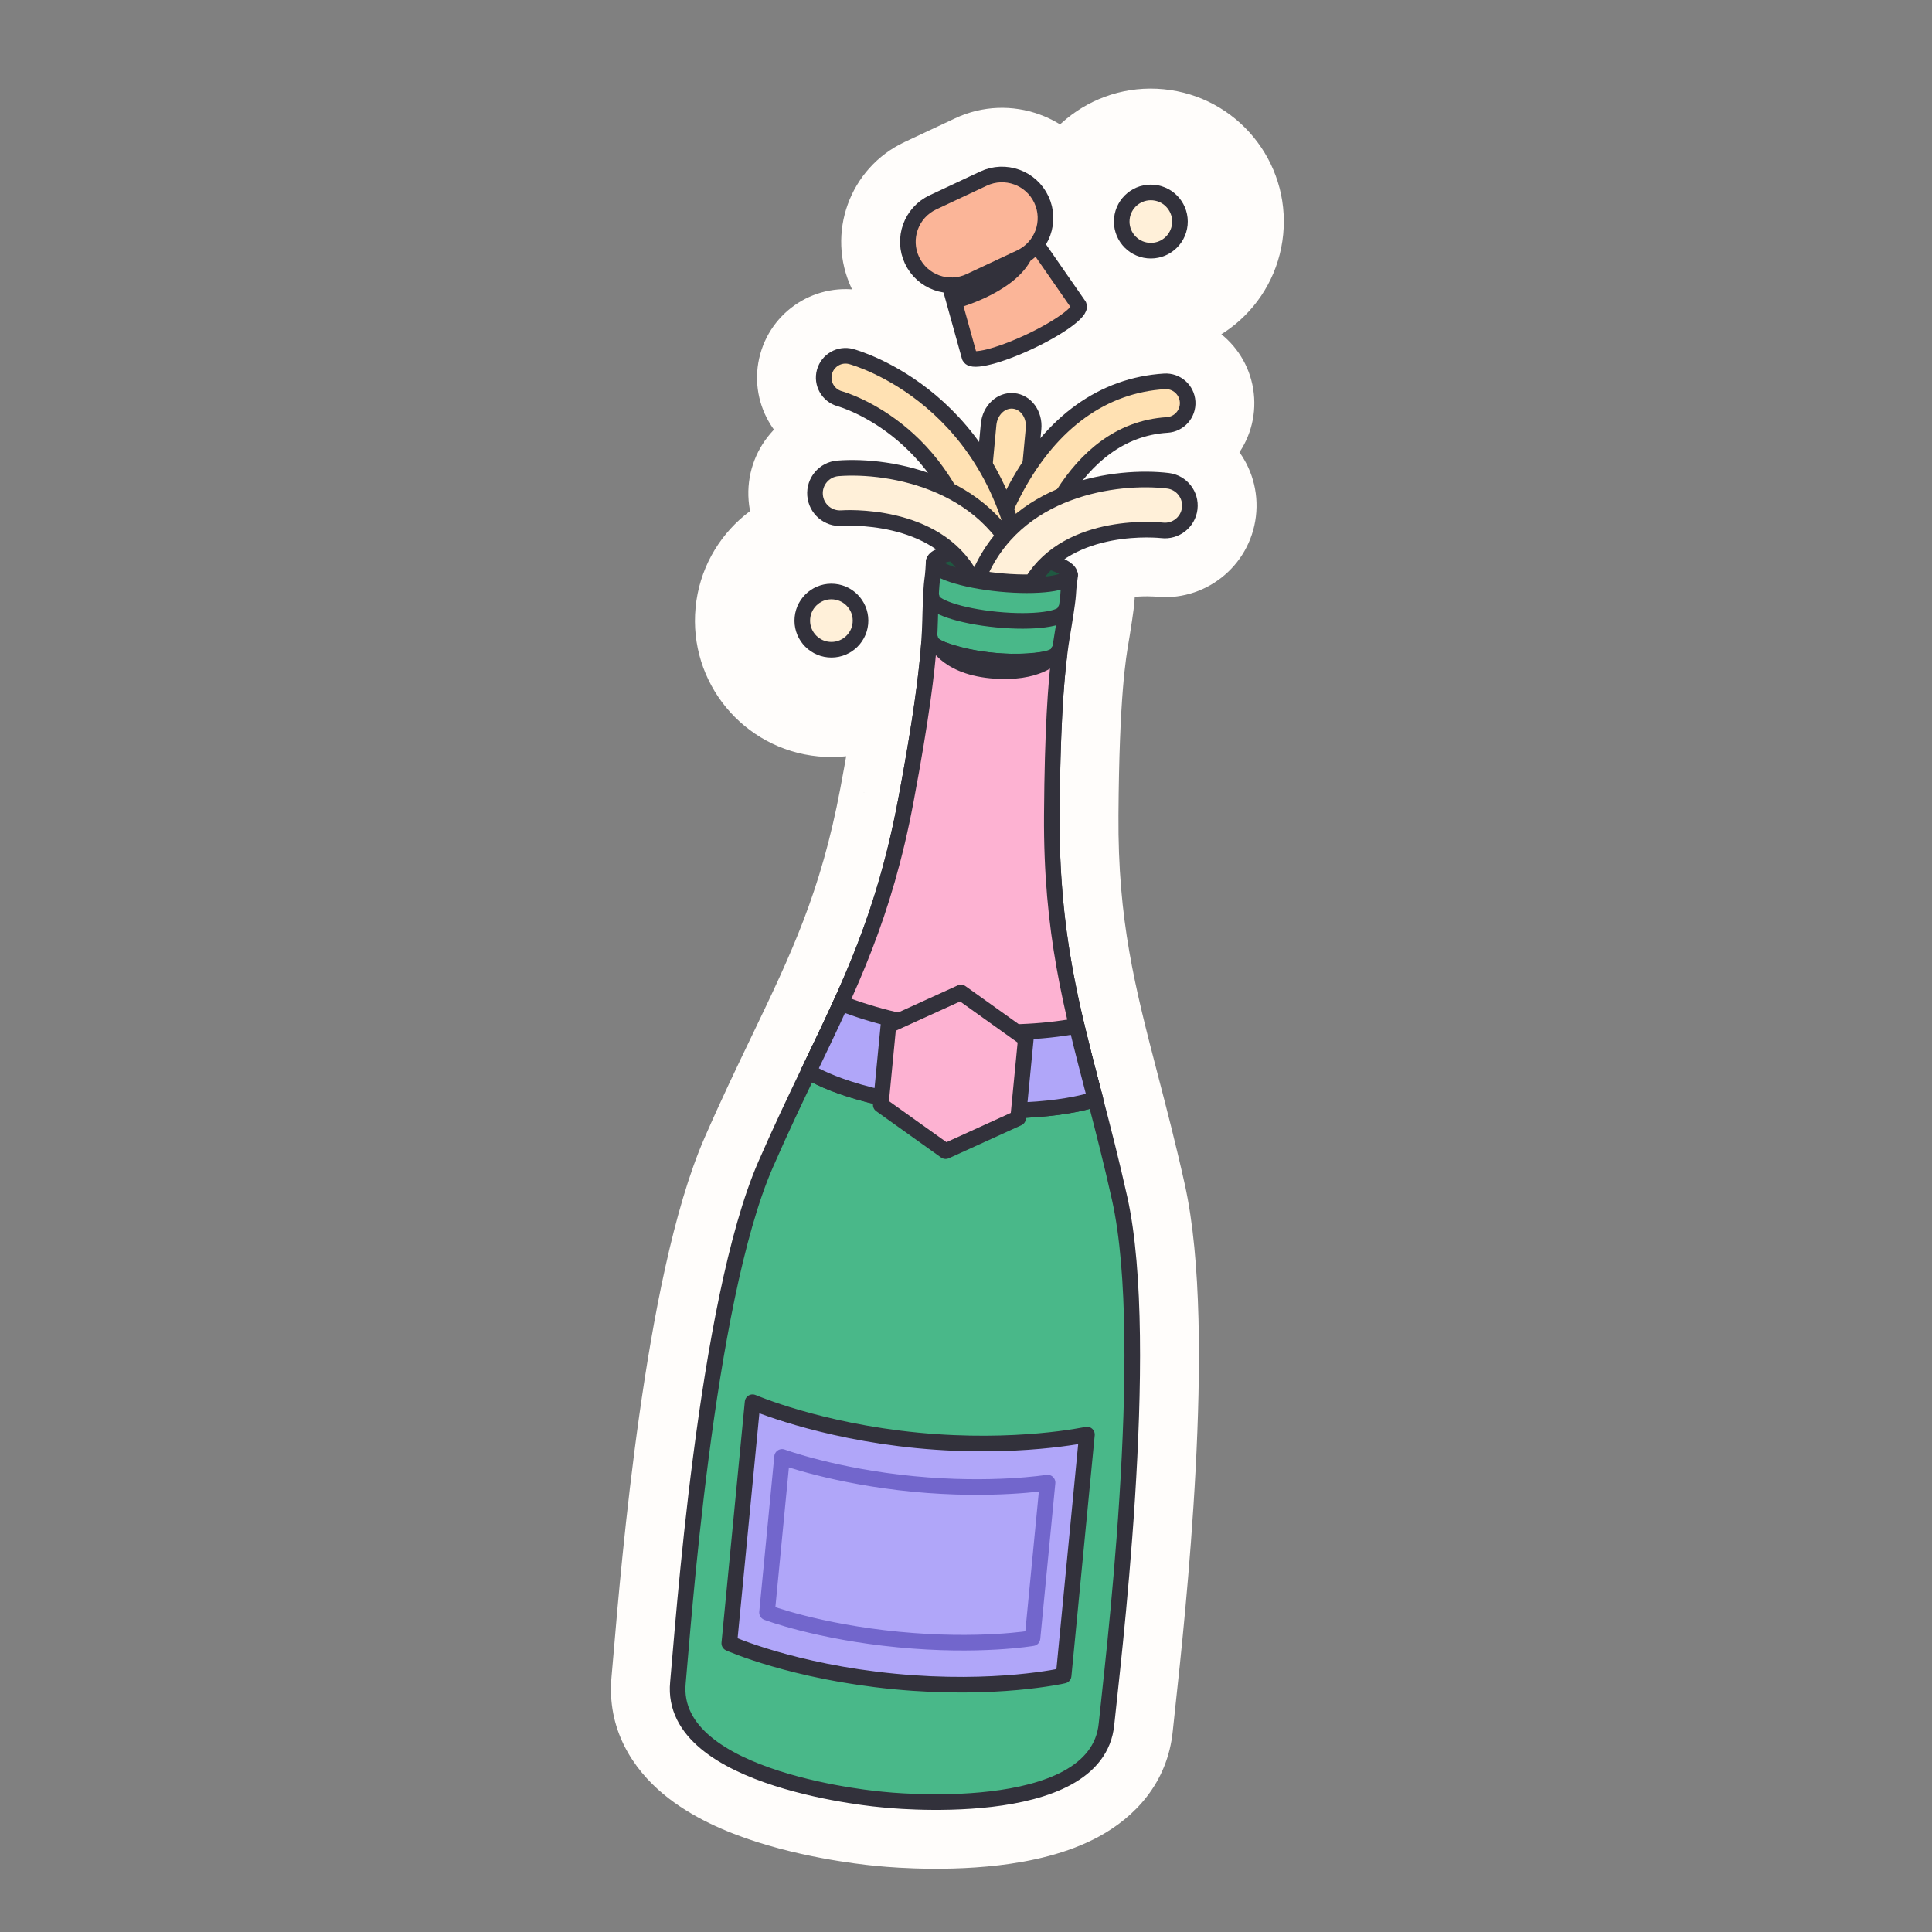
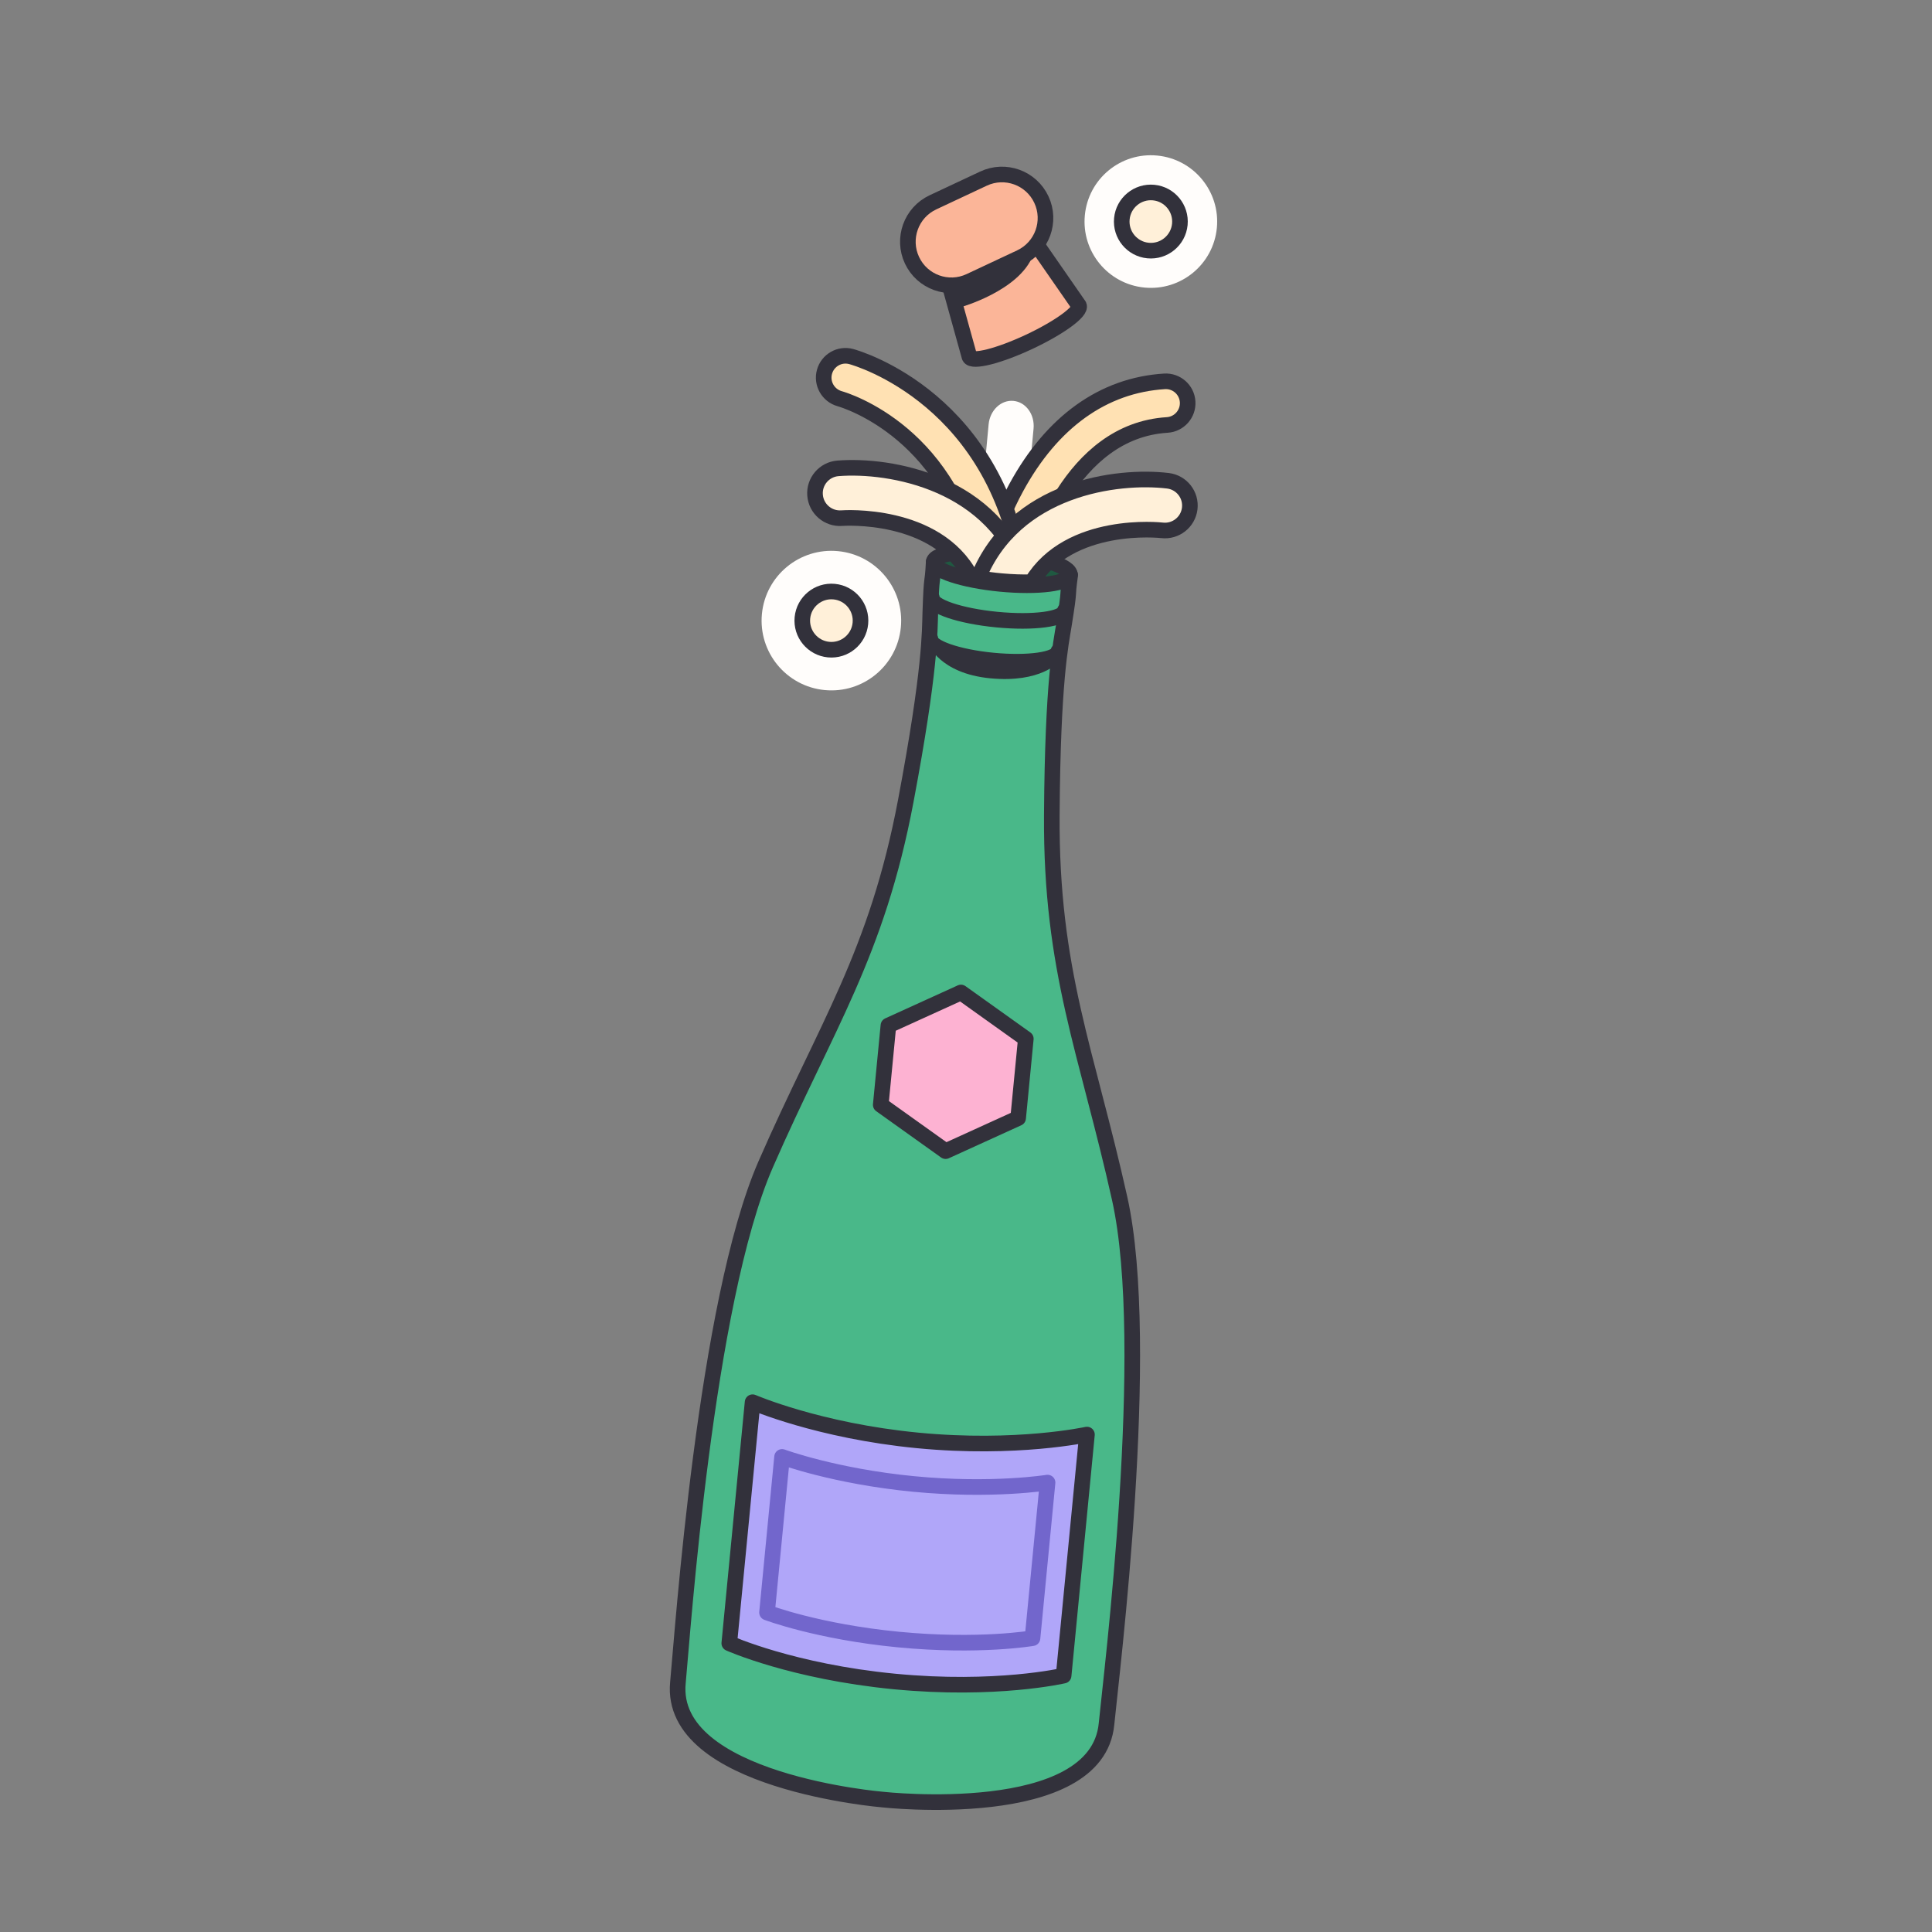
<svg xmlns="http://www.w3.org/2000/svg" width="128" height="128" viewBox="0 0 128 128" fill="none">
  <rect x="0" y="0" width="128" height="128" fill="#808080" stroke="none" />
  <mask id="path-1-outside-1_1164_1470" maskUnits="userSpaceOnUse" x="37.585" y="2.62" width="51.365" height="123.293" fill="black">
    <rect fill="white" x="37.585" y="2.62" width="51.365" height="123.293" />
-     <path fill-rule="evenodd" clip-rule="evenodd" d="M80.62 15.102C80.386 17.517 78.239 19.285 75.824 19.052C73.409 18.818 71.64 16.671 71.874 14.256C72.107 11.841 74.254 10.072 76.67 10.306C79.085 10.539 80.853 12.686 80.62 15.102ZM68.993 13.22C69.466 14.227 69.306 15.368 68.675 16.196L71.482 20.242C71.665 20.63 70.189 21.706 68.187 22.646C66.185 23.585 64.414 24.032 64.232 23.644L62.914 18.9C61.874 18.856 60.894 18.25 60.422 17.242C59.745 15.8 60.365 14.083 61.807 13.406L65.157 11.834C66.599 11.157 68.317 11.778 68.993 13.22ZM68.254 30.776L68.476 28.397C68.563 27.459 67.967 26.637 67.145 26.56C66.322 26.483 65.585 27.182 65.498 28.12L65.248 30.803C61.906 25.197 56.694 23.705 56.396 23.623C55.627 23.414 54.837 23.867 54.624 24.635C54.412 25.403 54.863 26.198 55.63 26.415C55.873 26.483 60.122 27.741 62.851 32.459C60.264 31.16 57.369 30.882 55.517 31.029C54.607 31.102 53.927 31.899 54 32.809C54.072 33.719 54.869 34.399 55.779 34.327C55.842 34.322 61.23 33.946 63.814 37.41L61.861 37.221C61.821 37.961 61.792 38.182 61.764 38.389C61.725 38.679 61.69 38.941 61.635 40.575C61.632 40.676 61.629 40.786 61.626 40.906C61.593 42.263 61.525 45.02 60.014 53.043C58.609 60.506 56.429 65.045 53.793 70.535C52.827 72.548 51.799 74.688 50.726 77.146C47.124 85.397 45.556 103.937 45.046 109.963C44.989 110.632 44.946 111.147 44.914 111.476C44.277 118.061 58.495 119.228 58.495 119.228C58.495 119.228 72.673 120.807 73.309 114.222C73.341 113.893 73.397 113.379 73.47 112.711C74.124 106.7 76.137 88.202 74.183 79.415C73.601 76.796 73.002 74.499 72.44 72.339C70.904 66.445 69.635 61.573 69.685 53.978C69.74 45.815 70.202 43.095 70.429 41.758L70.429 41.757C70.449 41.639 70.467 41.531 70.483 41.431C70.743 39.817 70.758 39.553 70.776 39.261C70.788 39.052 70.802 38.83 70.905 38.095L68.83 37.895C71.55 34.536 76.92 35.128 76.983 35.136C77.889 35.245 78.713 34.598 78.822 33.691C78.931 32.784 78.284 31.961 77.377 31.852C75.624 31.642 72.917 31.778 70.39 32.816C71.855 30.486 74.073 28.357 77.329 28.155C78.127 28.105 78.733 27.418 78.684 26.621C78.635 25.823 77.948 25.216 77.15 25.266C73.594 25.487 70.546 27.383 68.254 30.776ZM54.636 45.719C57.178 45.965 59.438 44.104 59.683 41.562C59.929 39.021 58.068 36.761 55.526 36.515C52.985 36.27 50.725 38.131 50.479 40.672C50.234 43.214 52.095 45.474 54.636 45.719Z" />
  </mask>
  <path fill-rule="evenodd" clip-rule="evenodd" d="M80.62 15.102C80.386 17.517 78.239 19.285 75.824 19.052C73.409 18.818 71.64 16.671 71.874 14.256C72.107 11.841 74.254 10.072 76.67 10.306C79.085 10.539 80.853 12.686 80.62 15.102ZM68.993 13.22C69.466 14.227 69.306 15.368 68.675 16.196L71.482 20.242C71.665 20.63 70.189 21.706 68.187 22.646C66.185 23.585 64.414 24.032 64.232 23.644L62.914 18.9C61.874 18.856 60.894 18.25 60.422 17.242C59.745 15.8 60.365 14.083 61.807 13.406L65.157 11.834C66.599 11.157 68.317 11.778 68.993 13.22ZM68.254 30.776L68.476 28.397C68.563 27.459 67.967 26.637 67.145 26.56C66.322 26.483 65.585 27.182 65.498 28.12L65.248 30.803C61.906 25.197 56.694 23.705 56.396 23.623C55.627 23.414 54.837 23.867 54.624 24.635C54.412 25.403 54.863 26.198 55.63 26.415C55.873 26.483 60.122 27.741 62.851 32.459C60.264 31.16 57.369 30.882 55.517 31.029C54.607 31.102 53.927 31.899 54 32.809C54.072 33.719 54.869 34.399 55.779 34.327C55.842 34.322 61.23 33.946 63.814 37.41L61.861 37.221C61.821 37.961 61.792 38.182 61.764 38.389C61.725 38.679 61.69 38.941 61.635 40.575C61.632 40.676 61.629 40.786 61.626 40.906C61.593 42.263 61.525 45.02 60.014 53.043C58.609 60.506 56.429 65.045 53.793 70.535C52.827 72.548 51.799 74.688 50.726 77.146C47.124 85.397 45.556 103.937 45.046 109.963C44.989 110.632 44.946 111.147 44.914 111.476C44.277 118.061 58.495 119.228 58.495 119.228C58.495 119.228 72.673 120.807 73.309 114.222C73.341 113.893 73.397 113.379 73.47 112.711C74.124 106.7 76.137 88.202 74.183 79.415C73.601 76.796 73.002 74.499 72.44 72.339C70.904 66.445 69.635 61.573 69.685 53.978C69.74 45.815 70.202 43.095 70.429 41.758L70.429 41.757C70.449 41.639 70.467 41.531 70.483 41.431C70.743 39.817 70.758 39.553 70.776 39.261C70.788 39.052 70.802 38.83 70.905 38.095L68.83 37.895C71.55 34.536 76.92 35.128 76.983 35.136C77.889 35.245 78.713 34.598 78.822 33.691C78.931 32.784 78.284 31.961 77.377 31.852C75.624 31.642 72.917 31.778 70.39 32.816C71.855 30.486 74.073 28.357 77.329 28.155C78.127 28.105 78.733 27.418 78.684 26.621C78.635 25.823 77.948 25.216 77.15 25.266C73.594 25.487 70.546 27.383 68.254 30.776ZM54.636 45.719C57.178 45.965 59.438 44.104 59.683 41.562C59.929 39.021 58.068 36.761 55.526 36.515C52.985 36.27 50.725 38.131 50.479 40.672C50.234 43.214 52.095 45.474 54.636 45.719Z" fill="#FFFDFB" />
-   <path d="M68.675 16.196L65.164 13.519C64.003 15.042 63.956 17.139 65.047 18.712L68.675 16.196ZM68.993 13.22L64.996 15.095L64.996 15.096L68.993 13.22ZM71.482 20.242L75.478 18.364C75.374 18.141 75.25 17.927 75.11 17.725L71.482 20.242ZM68.187 22.646L70.063 26.643L70.063 26.643L68.187 22.646ZM64.232 23.644L59.978 24.826C60.044 25.064 60.13 25.296 60.235 25.52L64.232 23.644ZM62.914 18.9L67.168 17.718C66.656 15.873 65.012 14.568 63.099 14.488L62.914 18.9ZM60.422 17.242L64.419 15.367L64.419 15.367L60.422 17.242ZM61.807 13.406L63.683 17.404L63.683 17.403L61.807 13.406ZM65.157 11.834L67.033 15.831L67.033 15.831L65.157 11.834ZM68.476 28.397L72.872 28.806L72.873 28.805L68.476 28.397ZM68.254 30.776L63.858 30.367C63.671 32.375 64.869 34.255 66.768 34.934C68.667 35.613 70.785 34.919 71.913 33.248L68.254 30.776ZM67.145 26.56L66.734 30.956L66.736 30.957L67.145 26.56ZM65.498 28.12L69.894 28.529L69.894 28.528L65.498 28.12ZM65.248 30.803L61.455 33.064C62.433 34.706 64.357 35.532 66.221 35.11C68.085 34.689 69.467 33.116 69.644 31.213L65.248 30.803ZM56.396 23.623L55.237 27.884L55.238 27.884L56.396 23.623ZM54.624 24.635L58.88 25.812L58.88 25.812L54.624 24.635ZM55.63 26.415L56.828 22.165L56.827 22.164L55.63 26.415ZM62.851 32.459L60.87 36.405C62.614 37.28 64.726 36.907 66.064 35.487C67.403 34.067 67.65 31.937 66.673 30.248L62.851 32.459ZM55.517 31.029L55.867 35.431L55.867 35.431L55.517 31.029ZM54 32.809L58.401 32.46L58.401 32.459L54 32.809ZM55.779 34.327L55.432 29.925L55.43 29.925L55.779 34.327ZM63.814 37.41L63.389 41.805C65.128 41.973 66.803 41.1 67.661 39.578C68.518 38.055 68.398 36.17 67.353 34.77L63.814 37.41ZM61.861 37.221L62.286 32.826C61.088 32.71 59.895 33.088 58.983 33.873C58.07 34.657 57.517 35.781 57.452 36.982L61.861 37.221ZM61.764 38.389L57.387 37.804L57.387 37.804L61.764 38.389ZM61.635 40.575L66.048 40.724L66.048 40.723L61.635 40.575ZM61.626 40.906L66.04 41.015L66.04 41.015L61.626 40.906ZM60.014 53.043L64.353 53.86L64.354 53.86L60.014 53.043ZM53.793 70.535L49.813 68.624L49.813 68.624L53.793 70.535ZM50.726 77.146L54.773 78.913L54.773 78.913L50.726 77.146ZM45.046 109.963L40.646 109.59L40.646 109.59L45.046 109.963ZM58.495 119.228L58.983 114.84C58.941 114.835 58.899 114.831 58.856 114.827L58.495 119.228ZM73.47 112.711L77.859 113.189L77.859 113.189L73.47 112.711ZM74.183 79.415L78.493 78.456L78.493 78.456L74.183 79.415ZM72.44 72.339L76.713 71.225L76.713 71.225L72.44 72.339ZM69.685 53.978L65.27 53.949L65.27 53.949L69.685 53.978ZM70.429 41.758L74.782 42.497L74.784 42.484L70.429 41.758ZM70.429 41.757L66.076 41.018L66.074 41.031L70.429 41.757ZM70.483 41.431L66.124 40.731L66.124 40.731L70.483 41.431ZM70.776 39.261L66.368 38.995L66.368 38.995L70.776 39.261ZM70.905 38.095L75.278 38.706C75.444 37.514 75.117 36.306 74.372 35.361C73.626 34.416 72.528 33.816 71.33 33.7L70.905 38.095ZM68.83 37.895L65.398 35.116C64.376 36.379 64.129 38.102 64.757 39.601C65.386 41.1 66.787 42.133 68.405 42.29L68.83 37.895ZM76.983 35.136L76.423 39.516C76.434 39.518 76.445 39.519 76.457 39.52L76.983 35.136ZM78.822 33.691L74.438 33.165L74.438 33.165L78.822 33.691ZM77.377 31.852L77.904 27.468L77.903 27.468L77.377 31.852ZM70.39 32.816L66.652 30.466C65.63 32.091 65.776 34.191 67.013 35.66C68.249 37.128 70.293 37.63 72.069 36.9L70.39 32.816ZM77.329 28.155L77.603 32.562L77.606 32.562L77.329 28.155ZM78.684 26.621L74.277 26.893L74.277 26.894L78.684 26.621ZM77.15 25.266L76.876 20.859L76.876 20.859L77.15 25.266ZM75.399 23.447C80.241 23.915 84.546 20.369 85.015 15.527L76.225 14.677C76.225 14.681 76.224 14.68 76.225 14.677C76.226 14.674 76.228 14.67 76.229 14.667C76.232 14.662 76.234 14.661 76.233 14.662C76.231 14.663 76.233 14.661 76.239 14.659C76.242 14.658 76.246 14.658 76.249 14.657C76.253 14.657 76.253 14.657 76.249 14.657L75.399 23.447ZM67.479 13.831C67.01 18.673 70.556 22.979 75.399 23.447L76.249 14.657C76.245 14.656 76.245 14.656 76.249 14.657C76.252 14.658 76.255 14.66 76.258 14.661C76.264 14.664 76.265 14.666 76.264 14.665C76.263 14.663 76.264 14.665 76.266 14.671C76.267 14.674 76.268 14.678 76.268 14.681C76.269 14.685 76.268 14.685 76.269 14.681L67.479 13.831ZM77.095 5.911C72.252 5.442 67.947 8.988 67.479 13.831L76.269 14.681C76.269 14.677 76.269 14.677 76.268 14.681C76.267 14.684 76.266 14.687 76.264 14.69C76.261 14.696 76.259 14.697 76.261 14.696C76.262 14.695 76.261 14.696 76.255 14.698C76.251 14.699 76.248 14.7 76.244 14.7C76.241 14.701 76.24 14.7 76.245 14.701L77.095 5.911ZM85.015 15.527C85.483 10.684 81.937 6.379 77.095 5.911L76.245 14.701C76.249 14.701 76.249 14.701 76.245 14.7C76.242 14.699 76.238 14.698 76.235 14.696C76.23 14.693 76.229 14.691 76.23 14.693C76.231 14.694 76.229 14.693 76.228 14.687C76.226 14.684 76.226 14.68 76.225 14.676C76.225 14.673 76.225 14.672 76.225 14.677L85.015 15.527ZM72.187 18.873C73.775 16.788 74.189 13.899 72.99 11.344L64.996 15.096C64.743 14.555 64.836 13.948 65.164 13.519L72.187 18.873ZM75.11 17.725L72.303 13.679L65.047 18.712L67.854 22.759L75.11 17.725ZM70.063 26.643C71.239 26.091 72.37 25.451 73.256 24.804C73.669 24.503 74.222 24.062 74.697 23.501C74.925 23.231 75.312 22.73 75.586 22.028C75.862 21.326 76.206 19.913 75.478 18.364L67.486 22.12C66.804 20.668 67.142 19.374 67.364 18.808C67.585 18.243 67.871 17.897 67.954 17.798C68.141 17.577 68.235 17.536 68.051 17.67C67.745 17.894 67.137 18.261 66.311 18.649L70.063 26.643ZM60.235 25.52C60.962 27.069 62.269 27.706 62.984 27.943C63.699 28.179 64.332 28.202 64.685 28.199C65.419 28.193 66.112 28.049 66.608 27.924C67.671 27.656 68.886 27.195 70.063 26.643L66.311 18.649C65.486 19.036 64.815 19.269 64.447 19.361C64.227 19.417 64.317 19.371 64.606 19.369C64.737 19.367 65.185 19.369 65.76 19.559C66.336 19.75 67.548 20.316 68.229 21.768L60.235 25.52ZM58.66 20.082L59.978 24.826L68.487 22.462L67.168 17.718L58.66 20.082ZM56.424 19.118C57.623 21.673 60.111 23.201 62.729 23.311L63.099 14.488C63.638 14.511 64.165 14.826 64.419 15.367L56.424 19.118ZM59.932 9.409C56.282 11.121 54.712 15.469 56.425 19.118L64.419 15.367C64.778 16.132 64.449 17.044 63.683 17.404L59.932 9.409ZM63.281 7.837L59.931 9.409L63.683 17.403L67.033 15.831L63.281 7.837ZM72.991 11.344C71.278 7.694 66.931 6.124 63.281 7.837L67.033 15.831C66.267 16.191 65.355 15.861 64.996 15.095L72.991 11.344ZM64.079 27.988L63.858 30.367L72.651 31.186L72.872 28.806L64.079 27.988ZM66.736 30.957C64.604 30.759 63.993 28.916 64.079 27.988L72.873 28.805C73.133 26.002 71.33 22.515 67.553 22.164L66.736 30.957ZM69.894 28.528C69.808 29.459 68.866 31.155 66.734 30.956L67.556 22.164C63.779 21.811 61.362 24.905 61.101 27.711L69.894 28.528ZM69.644 31.213L69.894 28.529L61.101 27.71L60.851 30.394L69.644 31.213ZM55.238 27.884C55.095 27.846 58.975 28.904 61.455 33.064L69.04 28.543C64.836 21.489 58.294 19.564 57.553 19.363L55.238 27.884ZM58.88 25.812C58.447 27.376 56.826 28.316 55.237 27.884L57.555 19.363C54.428 18.512 51.226 20.358 50.369 23.457L58.88 25.812ZM56.827 22.164C58.387 22.604 59.319 24.226 58.88 25.812L50.369 23.457C49.505 26.58 51.338 29.793 54.434 30.665L56.827 22.164ZM66.673 30.248C63.105 24.08 57.541 22.366 56.828 22.165L54.433 30.665C54.206 30.601 57.139 31.402 59.029 34.67L66.673 30.248ZM55.867 35.431C57.092 35.334 59.147 35.54 60.87 36.405L64.832 28.512C61.381 26.78 57.647 26.431 55.167 26.628L55.867 35.431ZM58.401 32.459C58.522 33.98 57.388 35.31 55.867 35.431L55.168 26.628C51.825 26.893 49.333 29.818 49.598 33.159L58.401 32.459ZM55.43 29.925C56.95 29.804 58.281 30.939 58.401 32.46L49.598 33.158C49.863 36.5 52.788 38.993 56.129 38.728L55.43 29.925ZM67.353 34.77C65.126 31.783 61.884 30.674 59.724 30.239C57.501 29.791 55.694 29.904 55.432 29.925L56.127 38.728C55.928 38.744 56.846 38.667 57.978 38.896C59.175 39.137 59.918 39.572 60.274 40.049L67.353 34.77ZM61.436 41.616L63.389 41.805L64.239 33.015L62.286 32.826L61.436 41.616ZM66.141 38.973C66.185 38.638 66.225 38.3 66.27 37.459L57.452 36.982C57.434 37.322 57.42 37.503 57.411 37.604C57.403 37.685 57.398 37.721 57.387 37.804L66.141 38.973ZM66.048 40.723C66.076 39.918 66.096 39.503 66.111 39.272C66.124 39.092 66.13 39.056 66.141 38.973L57.387 37.804C57.319 38.32 57.278 38.76 57.222 40.427L66.048 40.723ZM66.04 41.015C66.044 40.889 66.046 40.801 66.048 40.724L57.222 40.426C57.218 40.552 57.215 40.682 57.212 40.798L66.04 41.015ZM64.354 53.86C65.901 45.646 66 42.648 66.04 41.015L57.212 40.798C57.186 41.877 57.15 44.395 55.675 52.226L64.354 53.86ZM57.773 72.447C60.433 66.908 62.834 61.929 64.353 53.86L55.675 52.226C54.384 59.084 52.426 63.182 49.813 68.624L57.773 72.447ZM54.773 78.913C55.81 76.537 56.805 74.463 57.773 72.447L49.813 68.624C48.848 70.632 47.788 72.839 46.679 75.38L54.773 78.913ZM49.446 110.335C49.7 107.324 50.211 101.291 51.099 95.006C52.008 88.566 53.241 82.422 54.773 78.913L46.679 75.38C44.609 80.121 43.258 87.372 42.354 93.772C41.429 100.325 40.901 106.576 40.646 109.59L49.446 110.335ZM49.309 111.901C49.344 111.539 49.39 110.99 49.446 110.335L40.646 109.59C40.588 110.274 40.547 110.755 40.519 111.051L49.309 111.901ZM58.495 119.228C58.856 114.827 58.857 114.827 58.858 114.827C58.858 114.828 58.859 114.828 58.859 114.828C58.86 114.828 58.861 114.828 58.861 114.828C58.862 114.828 58.863 114.828 58.862 114.828C58.861 114.828 58.856 114.827 58.848 114.827C58.833 114.825 58.804 114.823 58.764 114.819C58.685 114.811 58.558 114.798 58.392 114.779C58.059 114.74 57.571 114.677 56.983 114.583C55.788 114.391 54.266 114.083 52.814 113.617C51.295 113.13 50.2 112.578 49.593 112.072C49.318 111.843 49.262 111.721 49.272 111.741C49.278 111.754 49.293 111.79 49.302 111.838C49.311 111.887 49.308 111.912 49.309 111.901L40.519 111.051C40.177 114.583 41.956 117.205 43.942 118.858C45.821 120.423 48.161 121.398 50.117 122.026C52.139 122.675 54.132 123.07 55.584 123.302C56.319 123.42 56.937 123.5 57.378 123.551C57.6 123.577 57.778 123.595 57.906 123.608C57.97 123.614 58.022 123.619 58.06 123.622C58.079 123.624 58.095 123.625 58.107 123.626C58.113 123.627 58.118 123.627 58.123 123.628C58.125 123.628 58.127 123.628 58.129 123.628C58.13 123.628 58.131 123.628 58.131 123.628C58.133 123.629 58.133 123.629 58.495 119.228ZM68.915 113.797C68.913 113.808 68.915 113.782 68.933 113.736C68.952 113.691 68.972 113.659 68.982 113.647C68.995 113.629 68.917 113.739 68.603 113.911C67.91 114.291 66.729 114.622 65.145 114.809C63.631 114.988 62.078 115 60.869 114.959C60.273 114.939 59.783 114.907 59.448 114.881C59.282 114.868 59.155 114.856 59.075 114.849C59.035 114.845 59.007 114.842 58.991 114.84C58.983 114.84 58.979 114.839 58.978 114.839C58.977 114.839 58.977 114.839 58.978 114.839C58.978 114.839 58.979 114.839 58.98 114.839C58.98 114.839 58.981 114.839 58.982 114.839C58.983 114.84 58.983 114.84 58.495 119.228C58.006 123.616 58.007 123.616 58.008 123.617C58.009 123.617 58.01 123.617 58.011 123.617C58.013 123.617 58.014 123.617 58.017 123.618C58.021 123.618 58.026 123.619 58.033 123.619C58.045 123.621 58.061 123.622 58.08 123.624C58.118 123.628 58.169 123.633 58.233 123.639C58.361 123.652 58.54 123.668 58.762 123.685C59.206 123.72 59.827 123.76 60.571 123.785C62.04 123.834 64.072 123.829 66.182 123.579C68.221 123.338 70.705 122.83 72.849 121.654C75.115 120.411 77.363 118.179 77.704 114.647L68.915 113.797ZM69.08 112.234C69.009 112.887 68.95 113.435 68.915 113.797L77.704 114.647C77.733 114.351 77.785 113.871 77.859 113.189L69.08 112.234ZM69.873 80.373C70.704 84.11 70.737 90.377 70.395 96.872C70.062 103.211 69.407 109.23 69.08 112.234L77.859 113.189C78.187 110.181 78.866 103.945 79.214 97.336C79.554 90.882 79.616 83.507 78.493 78.456L69.873 80.373ZM68.167 73.452C68.731 75.616 69.31 77.842 69.873 80.373L78.493 78.456C77.892 75.75 77.274 73.381 76.713 71.225L68.167 73.452ZM65.27 53.949C65.215 62.159 66.618 67.507 68.167 73.452L76.713 71.225C75.191 65.384 74.054 60.986 74.101 54.008L65.27 53.949ZM66.076 41.018C65.802 42.629 65.326 45.59 65.27 53.949L74.101 54.008C74.154 46.039 74.601 43.561 74.782 42.497L66.076 41.018ZM66.074 41.031L66.073 41.031L74.784 42.484L74.784 42.484L66.074 41.031ZM66.124 40.731C66.112 40.807 66.097 40.894 66.076 41.018L74.782 42.497C74.801 42.383 74.823 42.254 74.843 42.13L66.124 40.731ZM66.368 38.995C66.364 39.078 66.362 39.115 66.34 39.295C66.311 39.525 66.251 39.936 66.124 40.731L74.843 42.131C75.107 40.484 75.152 40.044 75.183 39.526L66.368 38.995ZM66.532 37.484C66.415 38.319 66.389 38.657 66.368 38.995L75.183 39.526C75.189 39.442 75.191 39.406 75.199 39.325C75.209 39.224 75.231 39.043 75.278 38.706L66.532 37.484ZM68.405 42.29L70.48 42.49L71.33 33.7L69.255 33.5L68.405 42.29ZM77.543 30.756C77.242 30.718 75.437 30.535 73.205 30.893C71.029 31.242 67.744 32.22 65.398 35.116L72.261 40.674C72.636 40.211 73.396 39.806 74.601 39.613C75.749 39.429 76.661 39.547 76.423 39.516L77.543 30.756ZM74.438 33.165C74.619 31.652 75.994 30.57 77.509 30.752L76.457 39.52C79.785 39.92 82.806 37.545 83.206 34.218L74.438 33.165ZM76.85 36.236C75.336 36.054 74.256 34.68 74.438 33.165L83.206 34.218C83.605 30.889 81.231 27.868 77.904 27.468L76.85 36.236ZM72.069 36.9C73.778 36.197 75.707 36.099 76.851 36.236L77.903 27.468C75.542 27.185 72.056 27.358 68.712 28.732L72.069 36.9ZM77.056 23.748C71.775 24.076 68.478 27.561 66.652 30.466L74.129 35.166C75.232 33.411 76.372 32.638 77.603 32.562L77.056 23.748ZM74.277 26.894C74.175 25.257 75.42 23.85 77.053 23.748L77.606 32.562C80.834 32.359 83.292 29.58 83.091 26.347L74.277 26.894ZM77.423 29.673C75.789 29.774 74.378 28.532 74.277 26.893L83.091 26.348C82.891 23.114 80.106 20.659 76.876 20.859L77.423 29.673ZM71.913 33.248C73.574 30.788 75.46 29.795 77.424 29.673L76.876 20.859C71.727 21.179 67.519 23.977 64.595 28.305L71.913 33.248ZM55.288 41.137C55.277 41.252 55.176 41.336 55.061 41.325L54.211 50.114C59.18 50.595 63.598 46.956 64.078 41.987L55.288 41.137ZM55.101 40.91C55.216 40.921 55.3 41.023 55.288 41.137L64.078 41.987C64.559 37.019 60.92 32.601 55.951 32.12L55.101 40.91ZM54.874 41.097C54.885 40.983 54.987 40.899 55.101 40.91L55.951 32.12C50.983 31.64 46.565 35.278 46.084 40.247L54.874 41.097ZM55.061 41.325C54.947 41.313 54.863 41.212 54.874 41.097L46.084 40.247C45.604 45.216 49.242 49.634 54.211 50.114L55.061 41.325Z" fill="#FFFDFB" mask="url(#path-1-outside-1_1164_1470)" />
  <path d="M54.897 43.038C55.957 43.141 56.9 42.364 57.003 41.303C57.105 40.243 56.329 39.3 55.268 39.197C54.208 39.094 53.265 39.871 53.162 40.932C53.059 41.992 53.836 42.935 54.897 43.038Z" fill="#FFF0D9" stroke="#32313B" stroke-width="1.034" stroke-miterlimit="10" />
  <path d="M74.183 79.415C72.012 69.651 69.616 64.356 69.685 53.978C69.744 45.089 70.287 42.655 70.483 41.431C70.927 38.668 70.658 39.861 70.904 38.095L66.383 37.658L61.861 37.221C61.765 39.001 61.729 37.779 61.635 40.575C61.594 41.814 61.66 44.307 60.014 53.043C58.093 63.242 54.728 67.98 50.726 77.146C46.724 86.313 45.232 108.184 44.914 111.476C44.277 118.061 58.495 119.228 58.495 119.228C58.495 119.228 72.673 120.807 73.309 114.222C73.628 110.93 76.354 89.178 74.183 79.415Z" fill="#49B889" stroke="#32313B" stroke-width="1.034" stroke-miterlimit="10" stroke-linejoin="round" />
-   <path d="M69.686 53.978C69.723 48.314 69.957 45.273 70.173 43.493C68.894 43.808 67.388 43.918 65.793 43.764C64.198 43.609 62.74 43.213 61.546 42.659C61.416 44.447 61.063 47.476 60.015 53.043C58.571 60.709 56.311 65.289 53.578 70.984C53.578 70.984 56.14 72.76 62.715 73.395C69.289 74.031 72.565 72.82 72.565 72.82C70.975 66.707 69.634 61.778 69.686 53.978Z" fill="#FDB2D2" stroke="#32313B" stroke-width="1.034" stroke-miterlimit="10" stroke-linecap="round" stroke-linejoin="round" />
  <path d="M66.272 38.684C68.764 38.925 70.827 38.66 70.882 38.093C70.937 37.526 68.962 36.871 66.471 36.63C63.98 36.389 61.916 36.654 61.861 37.221C61.807 37.788 63.782 38.443 66.272 38.684Z" fill="#1F5941" stroke="#32313B" stroke-width="1.034" stroke-miterlimit="10" stroke-linejoin="round" />
  <path d="M70.551 40.45C70.496 41.017 68.478 41.286 66.044 41.05C63.61 40.815 61.681 40.164 61.736 39.597" stroke="#32313B" stroke-width="1.034" stroke-miterlimit="10" stroke-linecap="round" stroke-linejoin="round" />
  <path d="M70.12 43.144C70.065 43.711 68.123 43.988 65.781 43.761C63.44 43.535 61.586 42.891 61.641 42.324" stroke="#32313B" stroke-width="1.034" stroke-miterlimit="10" stroke-linecap="round" stroke-linejoin="round" />
  <path d="M70.468 111.014C70.468 111.014 65.994 112.054 59.252 111.402C52.509 110.75 48.317 108.872 48.317 108.872L49.861 92.9C49.861 92.9 54.236 94.797 60.796 95.431C67.355 96.065 72.013 95.043 72.013 95.043L70.468 111.014Z" fill="#B0A6F9" stroke="#32313B" stroke-width="1.034" stroke-miterlimit="10" stroke-linecap="round" stroke-linejoin="round" />
  <path d="M68.406 108.533C68.406 108.533 64.874 109.142 59.52 108.624C54.167 108.106 50.817 106.832 50.817 106.832L51.814 96.524C51.814 96.524 55.309 97.812 60.517 98.316C65.726 98.82 69.403 98.225 69.403 98.225L68.406 108.533Z" fill="#B0A6F9" stroke="#7266CC" stroke-width="1.034" stroke-miterlimit="10" stroke-linecap="round" stroke-linejoin="round" />
  <path d="M61.502 42.674C61.502 42.674 62.239 44.614 65.6 44.939C68.96 45.264 70.145 43.856 70.145 43.856C70.145 43.856 66.525 43.833 65.781 43.761C65.038 43.69 61.502 42.674 61.502 42.674Z" fill="#32313B" />
-   <path d="M63.426 68.236C60.553 67.959 57.913 67.324 55.715 66.458C55.043 67.941 54.328 69.42 53.578 70.984C53.578 70.984 56.14 72.759 62.714 73.395C69.289 74.031 72.565 72.82 72.565 72.82C72.128 71.142 71.71 69.552 71.335 67.969C69.012 68.397 66.299 68.514 63.426 68.236Z" fill="#B0A6F9" stroke="#32313B" stroke-width="1.034" stroke-miterlimit="10" stroke-linecap="round" stroke-linejoin="round" />
  <path d="M58.86 67.942L63.666 65.755L67.963 68.823L67.454 74.078L62.649 76.266L58.352 73.198L58.86 67.942Z" fill="#FDB2D2" stroke="#32313B" stroke-width="1.034" stroke-miterlimit="10" stroke-linecap="round" stroke-linejoin="round" />
-   <path d="M67.69 36.836C67.603 37.774 66.865 38.472 66.043 38.395C65.22 38.319 64.624 37.497 64.712 36.559L65.497 28.12C65.585 27.182 66.322 26.483 67.145 26.56C67.967 26.637 68.563 27.459 68.476 28.397L67.69 36.836Z" fill="#FFE1B3" stroke="#32313B" stroke-width="1.034" stroke-miterlimit="10" />
  <path d="M66.351 38.502C66.93 38.554 67.484 38.578 67.997 38.578C68.54 36.391 70.93 28.553 77.329 28.155C78.127 28.105 78.733 27.418 78.684 26.621C78.635 25.823 77.948 25.216 77.15 25.266C73.092 25.518 69.696 27.952 67.329 32.304C65.891 34.948 65.256 37.523 65.078 38.346C65.481 38.409 65.907 38.462 66.351 38.502Z" fill="#FFE1B3" stroke="#32313B" stroke-width="1.034" stroke-miterlimit="10" />
  <path d="M64.853 38.308C65.32 38.388 65.823 38.455 66.351 38.502C66.861 38.548 67.352 38.571 67.813 38.577C66.29 26.452 56.802 23.734 56.396 23.623C55.627 23.414 54.837 23.867 54.624 24.635C54.412 25.403 54.863 26.198 55.63 26.415C55.953 26.506 63.345 28.696 64.853 38.308Z" fill="#FFE1B3" stroke="#32313B" stroke-width="1.034" stroke-miterlimit="10" />
  <path d="M64.319 38.207C64.926 38.333 65.615 38.436 66.351 38.502C66.935 38.554 67.494 38.578 68.011 38.578C67.999 38.518 67.985 38.459 67.967 38.399C65.975 31.945 58.953 30.756 55.517 31.03C54.607 31.102 53.927 31.899 54 32.809C54.072 33.72 54.868 34.399 55.779 34.327C55.847 34.321 62.023 33.891 64.319 38.207Z" fill="#FFF0D9" stroke="#32313B" stroke-width="1.034" stroke-miterlimit="10" />
  <path d="M78.822 33.691C78.931 32.785 78.284 31.961 77.377 31.852C74.032 31.451 67.208 32.311 64.802 38.299C65.284 38.383 65.804 38.453 66.351 38.502C67.067 38.566 67.744 38.587 68.352 38.574C70.856 34.459 76.916 35.128 76.983 35.136C77.889 35.245 78.713 34.598 78.822 33.691Z" fill="#FFF0D9" stroke="#32313B" stroke-width="1.034" stroke-miterlimit="10" />
  <path d="M71.482 20.242C71.664 20.63 70.189 21.706 68.187 22.646C66.185 23.585 64.414 24.032 64.232 23.644L62.809 18.522C62.638 18.158 63.763 17.27 65.321 16.538C66.879 15.807 68.281 15.51 68.452 15.874L71.482 20.242Z" fill="#FBB598" stroke="#32313B" stroke-width="1.034" stroke-miterlimit="10" stroke-linejoin="round" />
  <path d="M68.993 13.22C69.67 14.662 69.05 16.379 67.608 17.056L64.257 18.628C62.816 19.305 61.098 18.685 60.422 17.243C59.745 15.801 60.365 14.083 61.807 13.406L65.157 11.834C66.599 11.157 68.317 11.778 68.993 13.22Z" fill="#FBB598" stroke="#32313B" stroke-width="1.034" stroke-miterlimit="10" stroke-linejoin="round" />
  <path d="M63.601 20.367C63.601 20.367 67.516 19.29 68.437 16.917L63.124 19.254L63.601 20.367Z" fill="#32313B" />
  <path d="M76.061 16.599C77.121 16.702 78.064 15.925 78.167 14.864C78.269 13.804 77.493 12.861 76.432 12.758C75.372 12.656 74.429 13.432 74.326 14.493C74.224 15.554 75 16.497 76.061 16.599Z" fill="#FFF0D9" stroke="#32313B" stroke-width="1.034" stroke-miterlimit="10" />
</svg>